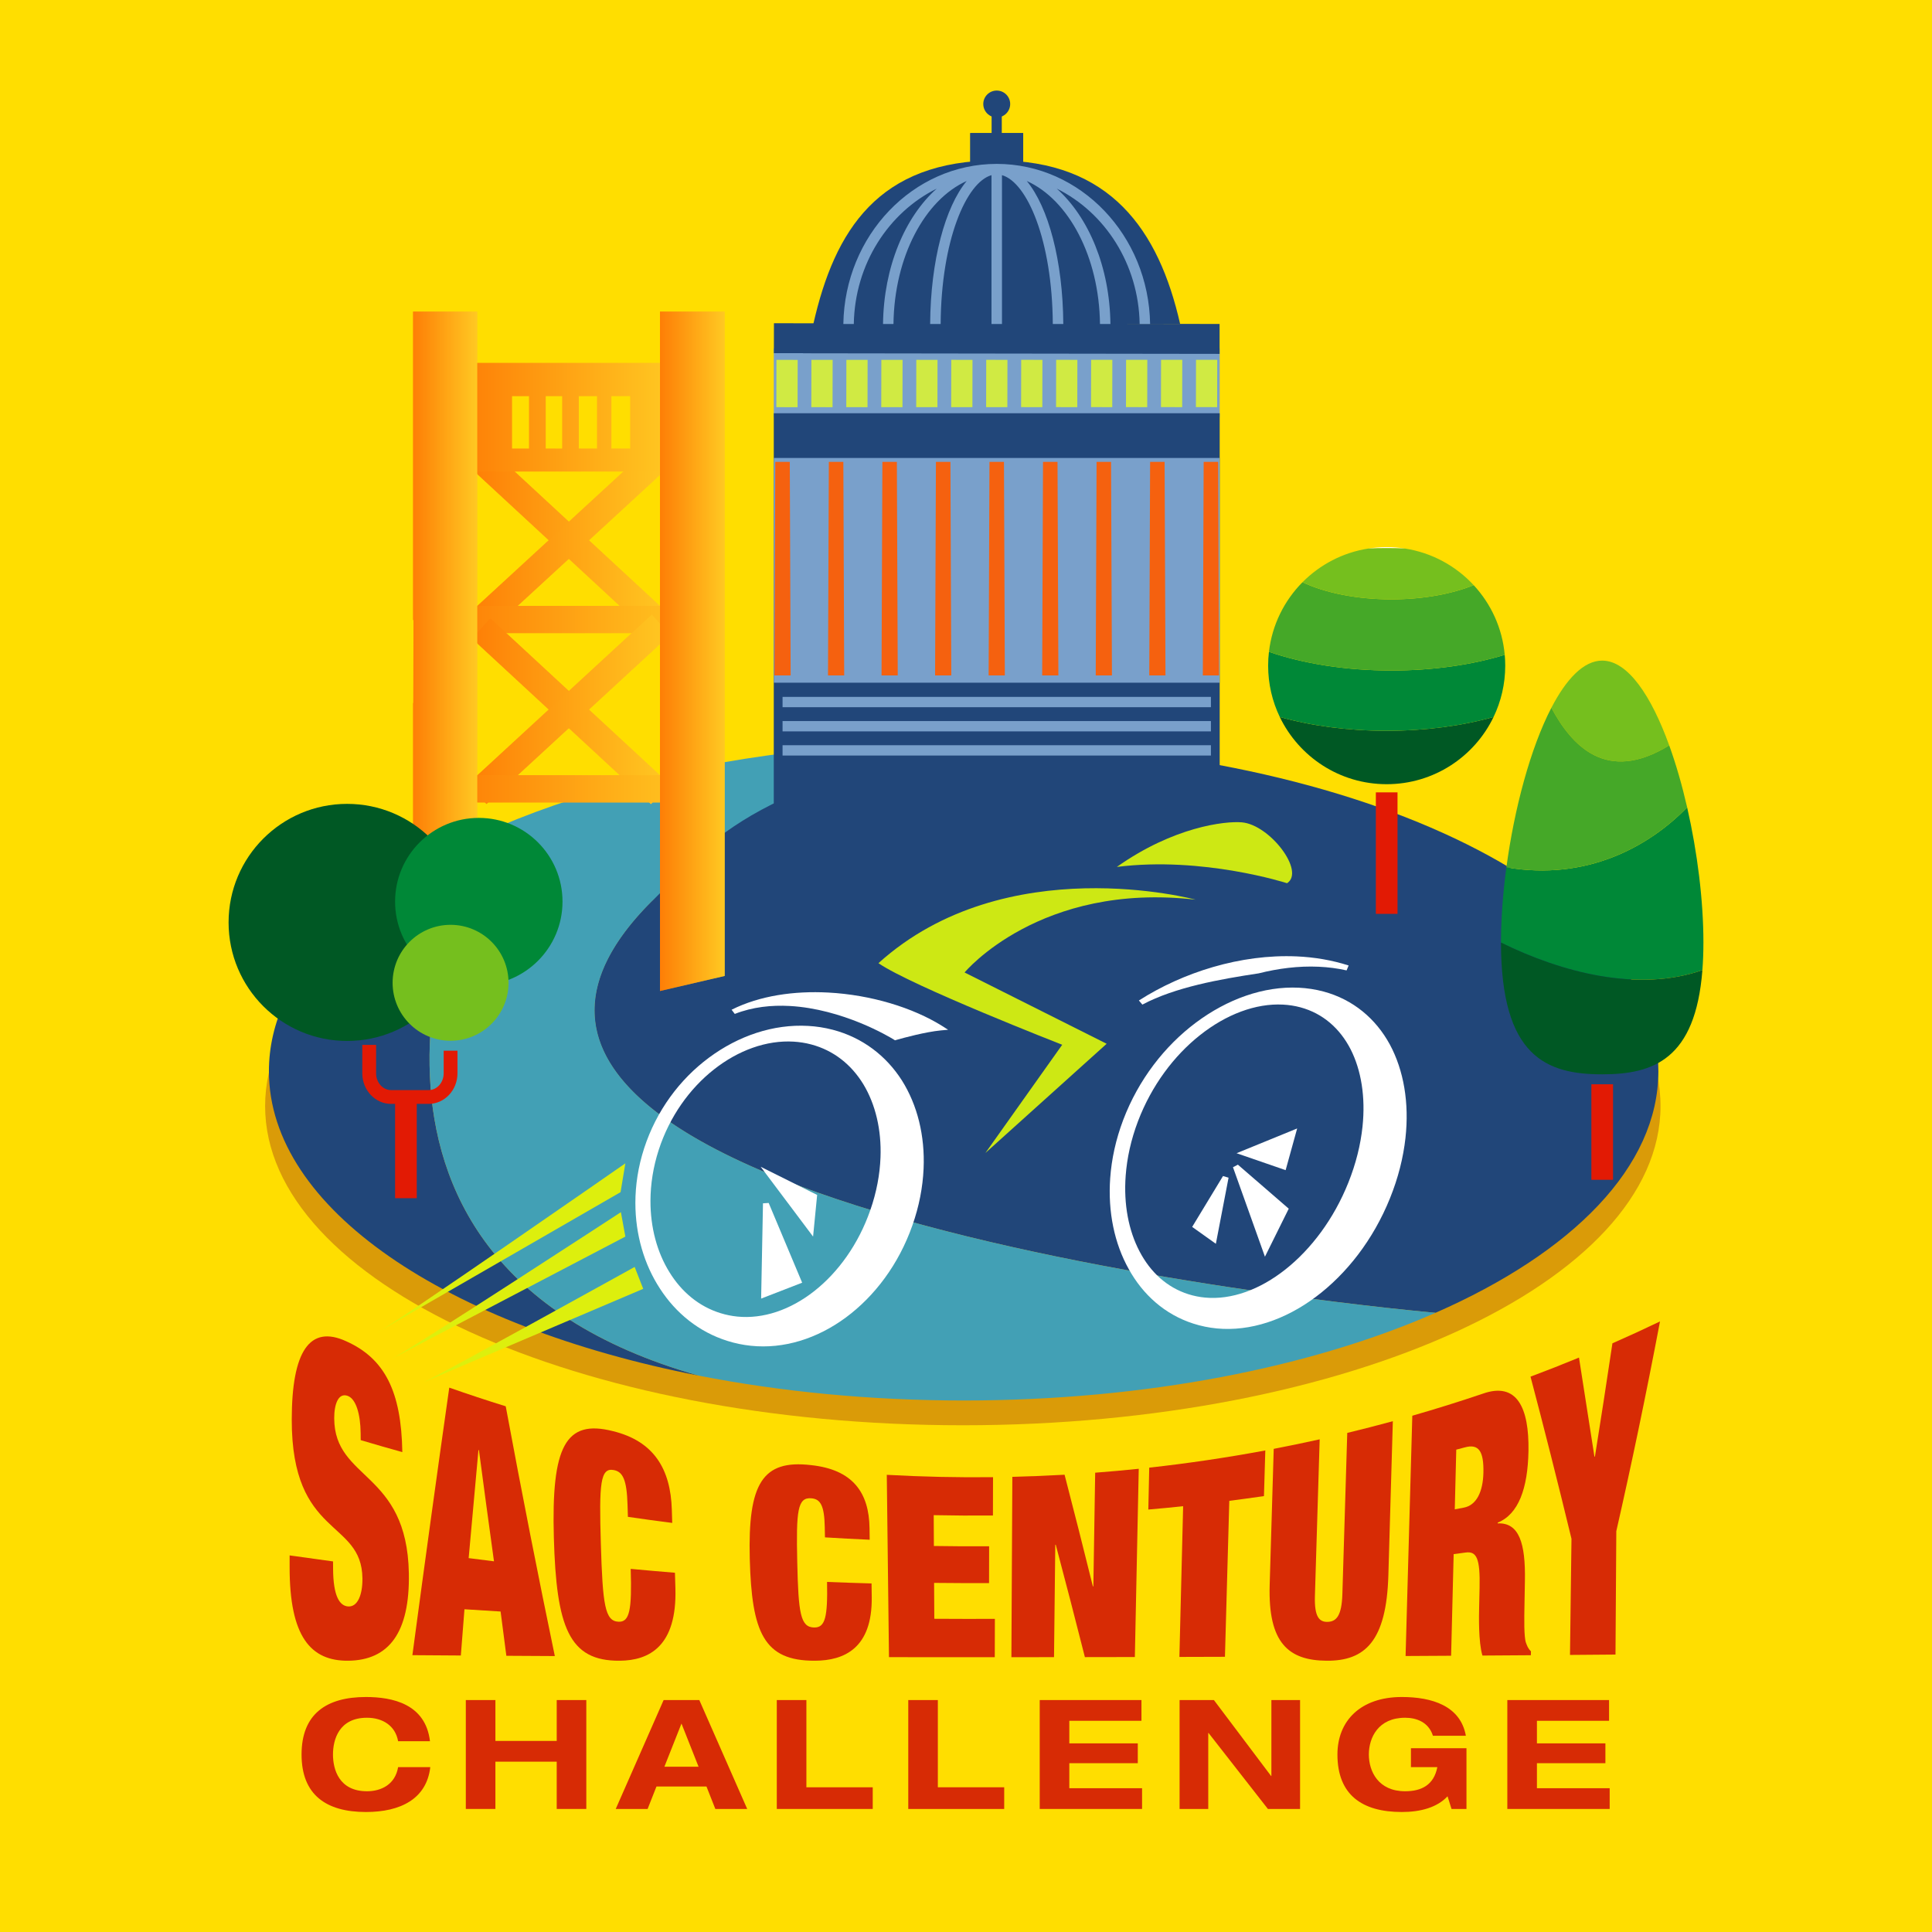
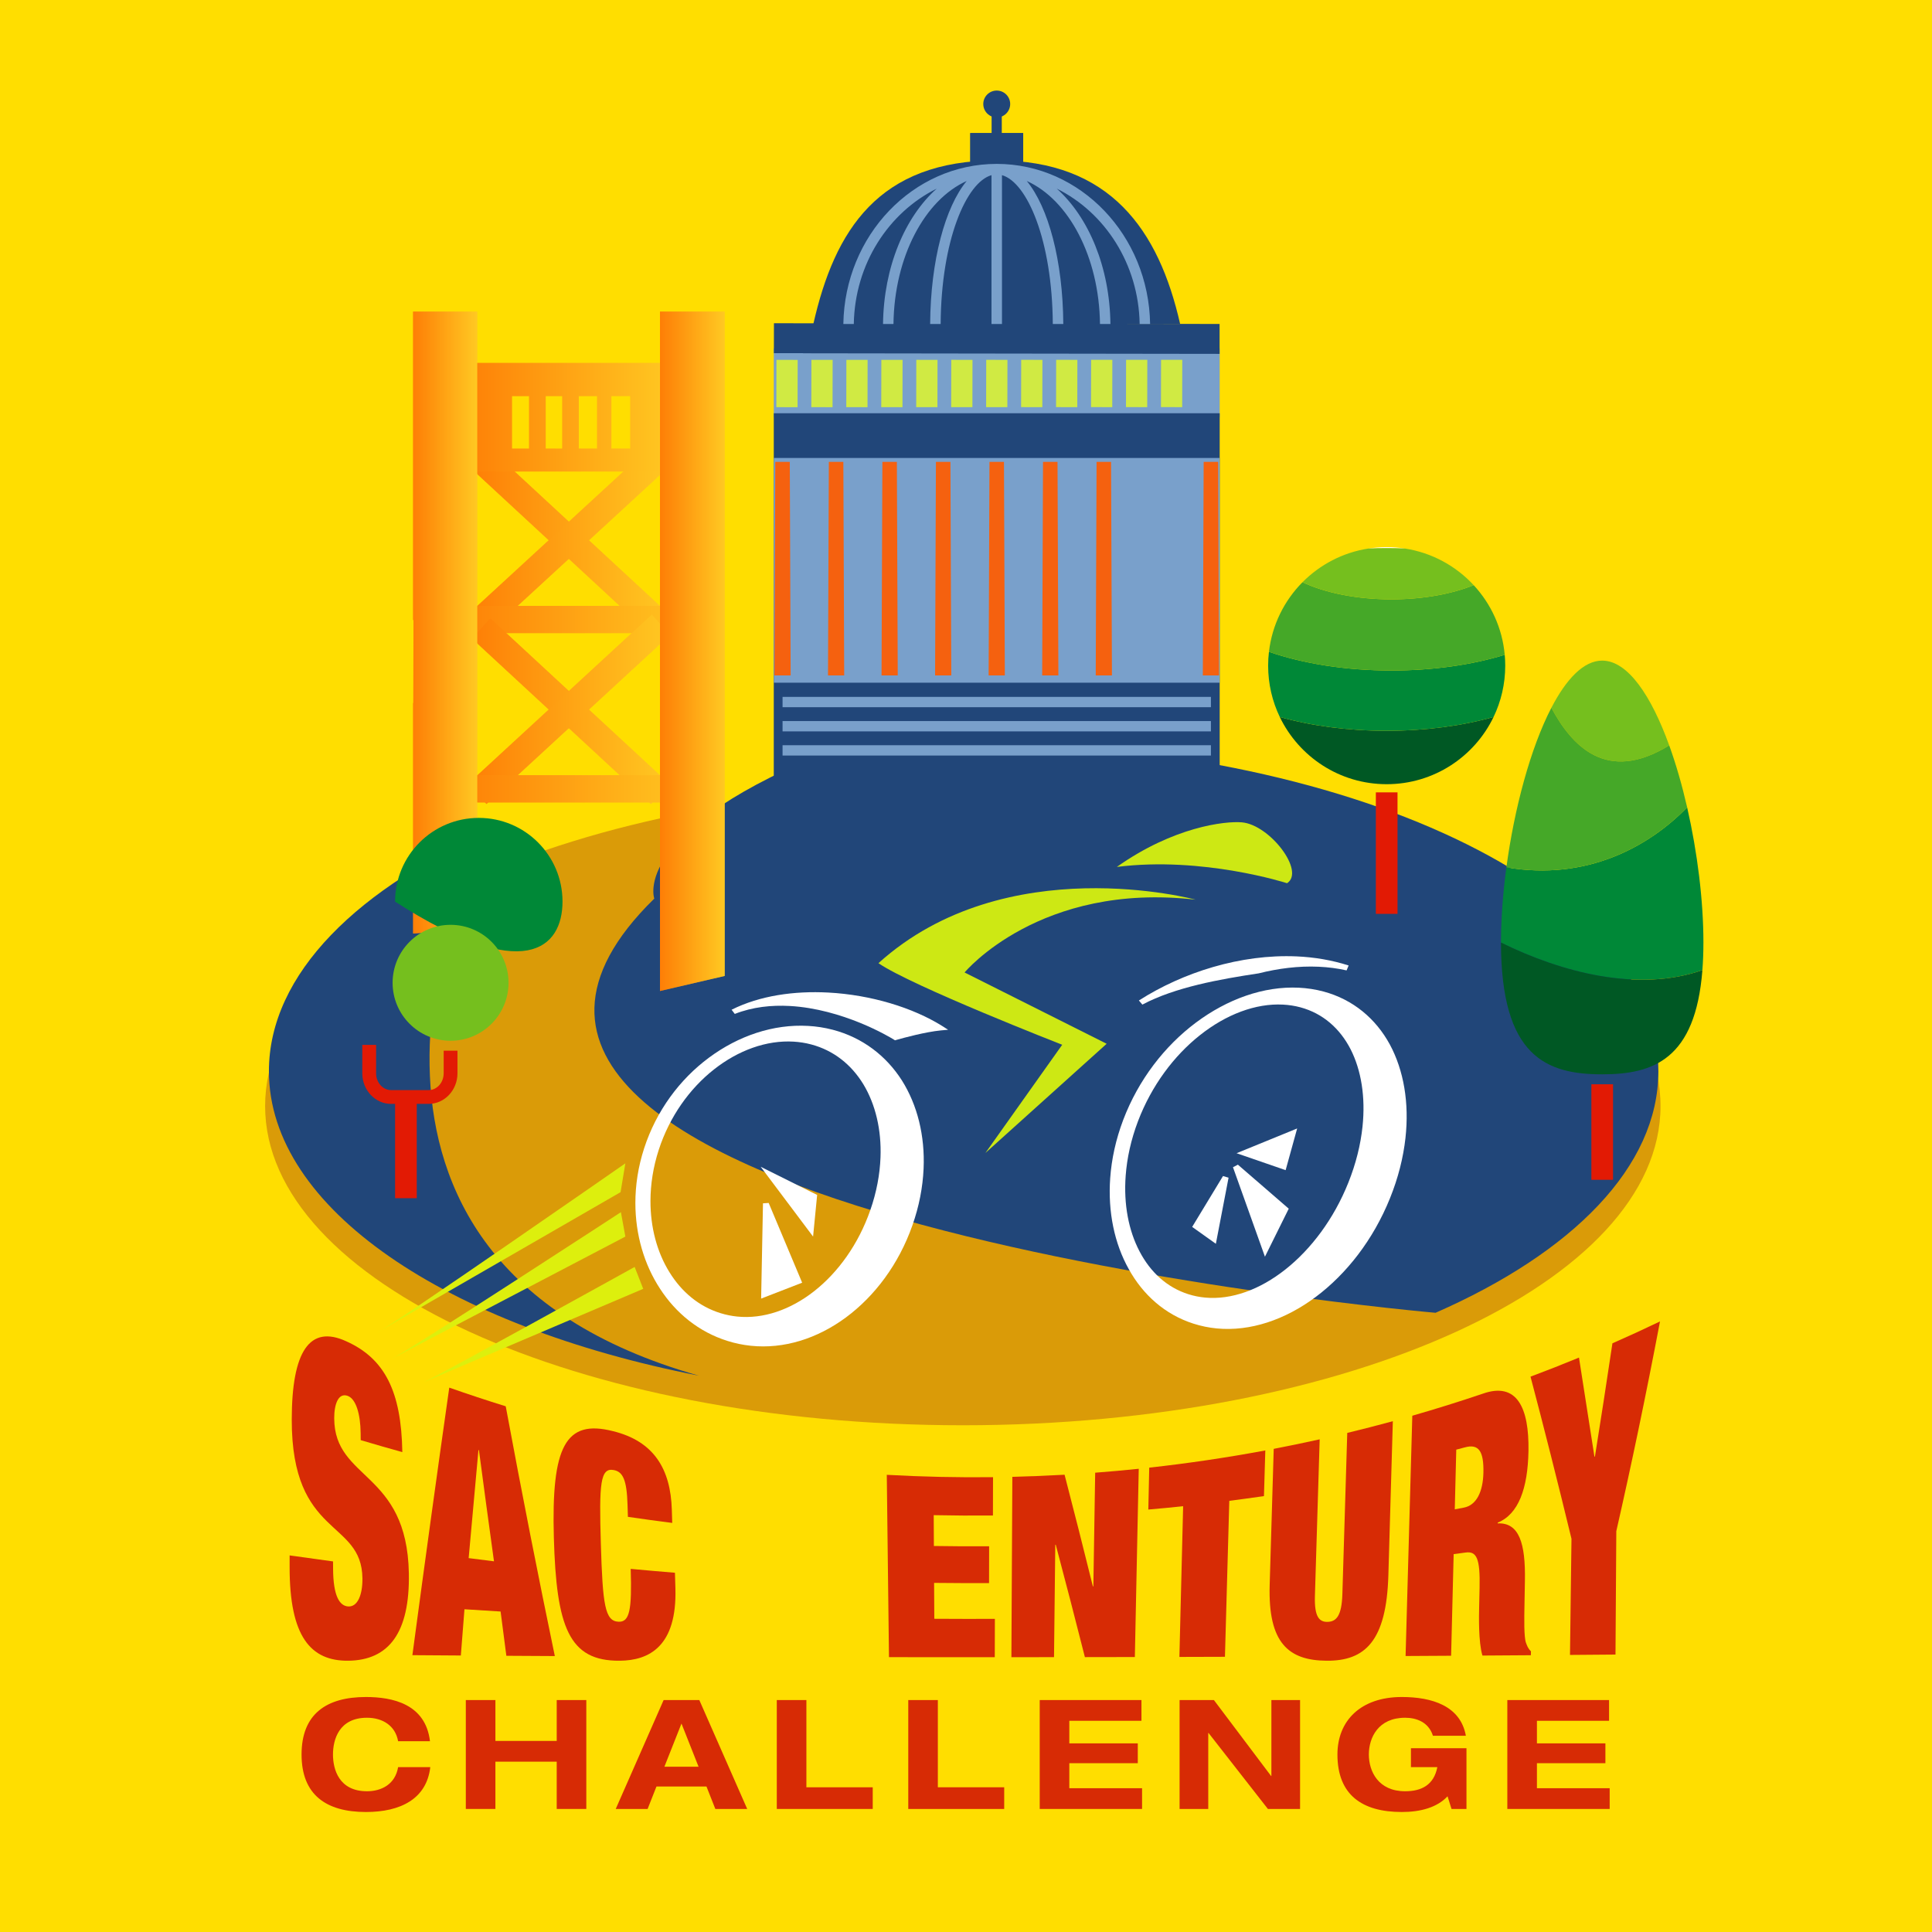
<svg xmlns="http://www.w3.org/2000/svg" xmlns:xlink="http://www.w3.org/1999/xlink" version="1.0" id="Layer_1" x="0px" y="0px" width="288px" height="288px" viewBox="0 0 288 288" enable-background="new 0 0 288 288" xml:space="preserve">
  <rect fill="#FFDE00" width="288" height="288" />
  <g>
    <defs>
      <rect id="SVGID_1_" width="288" height="288" />
    </defs>
    <clipPath id="SVGID_2_">
      <use xlink:href="#SVGID_1_" overflow="visible" />
    </clipPath>
    <path clip-path="url(#SVGID_2_)" fill="#DA9B08" d="M247.53,164.877c0,26.28-46.564,47.585-104.005,47.585   c-57.44,0-104.005-21.305-104.005-47.585c0-26.28,46.565-47.584,104.005-47.584C200.966,117.293,247.53,138.597,247.53,164.877" />
    <rect x="115.345" y="51.932" clip-path="url(#SVGID_2_)" fill="#79A0CB" width="66.472" height="10.263" />
    <path clip-path="url(#SVGID_2_)" fill="#214679" d="M247.211,159.691c0-27.104-46.366-49.075-103.563-49.075   c-6.378,0-12.612,0.287-18.672,0.81c-31.195,12.15-27.445,22.53-27.445,22.53c-48.411,47.348,115.845,61.685,116.465,61.739   C234.416,186.732,247.211,173.923,247.211,159.691" />
    <path clip-path="url(#SVGID_2_)" fill="#214679" d="M70.316,128.803c1.188-1.953,2.579-3.82,4.11-5.606   c-21.078,8.983-34.34,22.003-34.34,36.494c0,20.48,26.48,38.022,64.094,45.377C42.414,187.6,70.316,128.803,70.316,128.803" />
    <rect x="237.223" y="161.63" clip-path="url(#SVGID_2_)" fill="#E21A04" width="3.23" height="14.241" />
    <path clip-path="url(#SVGID_2_)" fill="#75BF1E" d="M248.827,111.112c-2.661-7.358-6.158-12.637-9.99-12.637   c-2.763,0-5.352,2.746-7.579,7.036C234.239,111.045,239.415,116.92,248.827,111.112" />
    <path clip-path="url(#SVGID_2_)" fill="#008837" d="M253.772,144.614c0.1-1.277,0.153-2.653,0.153-4.143   c0-6.185-0.892-13.417-2.425-20.12c-5.664,5.846-14.993,11.008-26.946,8.947c-0.521,3.869-0.804,7.688-0.804,11.173v0.037   C232.882,145.011,244.252,147.941,253.772,144.614" />
    <path clip-path="url(#SVGID_2_)" fill="#005824" d="M223.75,140.508c0.01,16.997,6.761,19.64,15.087,19.64   c7.604,0,13.894-2.206,14.936-15.533C244.251,147.941,232.882,145.01,223.75,140.508" />
    <path clip-path="url(#SVGID_2_)" fill="#45A828" d="M251.5,120.352c-0.748-3.266-1.648-6.407-2.673-9.239   c-9.412,5.808-14.588-0.068-17.569-5.601c-3.115,6-5.521,15.023-6.703,23.787C236.508,131.359,245.837,126.197,251.5,120.352" />
-     <path clip-path="url(#SVGID_2_)" fill="#42A0B5" d="M97.024,134.483c7.078-6.589,12.446-17.774,50.604-23.867   c30.843-4.925-7.641-0.465-24.467,1.54c0.599-0.243,1.188-0.485,1.815-0.729c-19.225,1.66-36.602,5.825-50.55,11.77   c-1.53,1.786-2.922,3.653-4.11,5.606c0,0-27.903,58.797,33.865,76.266c12.166,2.379,25.489,3.699,39.468,3.699   c27.166,0,51.875-4.963,70.347-13.072C213.379,195.642,50.377,181.407,97.024,134.483" />
  </g>
  <g>
    <defs>
      <rect id="SVGID_3_" x="66.832" y="78.73" transform="matrix(-0.734 -0.679 0.679 -0.734 92.626 197.787)" width="36.383" height="4.069" />
    </defs>
    <clipPath id="SVGID_4_">
      <use xlink:href="#SVGID_3_" overflow="visible" />
    </clipPath>
    <linearGradient id="SVGID_5_" gradientUnits="userSpaceOnUse" x1="0" y1="288" x2="1" y2="288" gradientTransform="matrix(29.479 0 0 29.479 70.281 -8409.307)">
      <stop offset="0" style="stop-color:#FE7E06" />
      <stop offset="1" style="stop-color:#FFC922" />
    </linearGradient>
    <rect x="70.284" y="66.92" clip-path="url(#SVGID_4_)" fill="url(#SVGID_5_)" width="29.479" height="27.687" />
  </g>
  <g>
    <defs>
      <rect id="SVGID_6_" x="82.805" y="61.867" transform="matrix(-0.677 -0.736 0.736 -0.677 83.039 197.427)" width="4.069" height="37.252" />
    </defs>
    <clipPath id="SVGID_7_">
      <use xlink:href="#SVGID_6_" overflow="visible" />
    </clipPath>
    <linearGradient id="SVGID_8_" gradientUnits="userSpaceOnUse" x1="0" y1="288" x2="1" y2="288" gradientTransform="matrix(30.149 0 0 30.149 69.766 -8602.528)">
      <stop offset="0" style="stop-color:#FE7E06" />
      <stop offset="1" style="stop-color:#FFC922" />
    </linearGradient>
    <rect x="69.764" y="66.377" clip-path="url(#SVGID_7_)" fill="url(#SVGID_8_)" width="30.15" height="28.235" />
  </g>
  <g>
    <defs>
      <rect id="SVGID_9_" x="67.204" y="90.314" width="37.051" height="4.069" />
    </defs>
    <clipPath id="SVGID_10_">
      <use xlink:href="#SVGID_9_" overflow="visible" />
    </clipPath>
    <linearGradient id="SVGID_11_" gradientUnits="userSpaceOnUse" x1="-9.765625e-04" y1="288" x2="0.999" y2="288" gradientTransform="matrix(37.051 0 0 37.051 67.219 -10578.459)">
      <stop offset="0" style="stop-color:#FE7E06" />
      <stop offset="1" style="stop-color:#FFC922" />
    </linearGradient>
    <rect x="67.204" y="90.314" clip-path="url(#SVGID_10_)" fill="url(#SVGID_11_)" width="37.051" height="4.069" />
  </g>
  <g>
    <defs>
      <rect id="SVGID_12_" x="66.833" y="103.971" transform="matrix(-0.734 -0.679 0.679 -0.734 75.498 241.563)" width="36.381" height="4.07" />
    </defs>
    <clipPath id="SVGID_13_">
      <use xlink:href="#SVGID_12_" overflow="visible" />
    </clipPath>
    <linearGradient id="SVGID_14_" gradientUnits="userSpaceOnUse" x1="0" y1="288" x2="1" y2="288" gradientTransform="matrix(29.479 0 0 29.479 70.281 -8384.072)">
      <stop offset="0" style="stop-color:#FE7E06" />
      <stop offset="1" style="stop-color:#FFC922" />
    </linearGradient>
    <rect x="70.284" y="92.165" clip-path="url(#SVGID_13_)" fill="url(#SVGID_14_)" width="29.479" height="27.683" />
  </g>
  <g>
    <defs>
      <polygon id="SVGID_15_" points="69.764,116.858 72.519,119.852 99.914,94.612 97.159,91.617   " />
    </defs>
    <clipPath id="SVGID_16_">
      <use xlink:href="#SVGID_15_" overflow="visible" />
    </clipPath>
    <linearGradient id="SVGID_17_" gradientUnits="userSpaceOnUse" x1="0" y1="288" x2="1" y2="288" gradientTransform="matrix(30.149 0 0 30.149 69.766 -8577.294)">
      <stop offset="0" style="stop-color:#FE7E06" />
      <stop offset="1" style="stop-color:#FFC922" />
    </linearGradient>
    <rect x="69.764" y="91.617" clip-path="url(#SVGID_16_)" fill="url(#SVGID_17_)" width="30.15" height="28.235" />
  </g>
  <g>
    <defs>
      <rect id="SVGID_18_" x="67.204" y="115.555" width="37.051" height="4.069" />
    </defs>
    <clipPath id="SVGID_19_">
      <use xlink:href="#SVGID_18_" overflow="visible" />
    </clipPath>
    <linearGradient id="SVGID_20_" gradientUnits="userSpaceOnUse" x1="-9.765625e-04" y1="288" x2="0.999" y2="288" gradientTransform="matrix(37.051 0 0 37.051 67.219 -10553.209)">
      <stop offset="0" style="stop-color:#FE7E06" />
      <stop offset="1" style="stop-color:#FFC922" />
    </linearGradient>
    <rect x="67.204" y="115.555" clip-path="url(#SVGID_19_)" fill="url(#SVGID_20_)" width="37.051" height="4.069" />
  </g>
  <g>
    <defs>
      <path id="SVGID_21_" d="M76.317,59.041h2.555v7.838h-2.555V59.041z M81.345,59.041h2.47v7.838h-2.47V59.041z M86.284,59.041h2.725    v7.838h-2.725V59.041z M91.139,59.041h2.811v7.838h-2.811V59.041z M68.736,70.286h31.604V54.103H68.736V70.286z" />
    </defs>
    <clipPath id="SVGID_22_">
      <use xlink:href="#SVGID_21_" overflow="visible" />
    </clipPath>
    <linearGradient id="SVGID_23_" gradientUnits="userSpaceOnUse" x1="0" y1="288.001" x2="1" y2="288.001" gradientTransform="matrix(31.603 0 0 31.603 68.734 -9039.518)">
      <stop offset="0" style="stop-color:#FE7E06" />
      <stop offset="1" style="stop-color:#FFC922" />
    </linearGradient>
    <rect x="68.736" y="54.103" clip-path="url(#SVGID_22_)" fill="url(#SVGID_23_)" width="31.604" height="16.183" />
  </g>
  <g>
    <defs>
      <polygon id="SVGID_24_" points="61.578,46.445 61.578,92.431 61.639,92.431 61.612,104.786 61.578,104.786 61.578,139.163     71.144,138.447 71.144,90.075 71.144,82.957 71.144,82.672 71.144,70.179 71.144,67.339 71.144,65.057 71.144,63.013     71.144,56.937 71.144,46.445   " />
    </defs>
    <clipPath id="SVGID_25_">
      <use xlink:href="#SVGID_24_" overflow="visible" />
    </clipPath>
    <linearGradient id="SVGID_26_" gradientUnits="userSpaceOnUse" x1="-4.882812e-04" y1="288" x2="1" y2="288" gradientTransform="matrix(9.566 0 0 9.566 61.578 -2662.213)">
      <stop offset="0" style="stop-color:#FE7E06" />
      <stop offset="1" style="stop-color:#FFC922" />
    </linearGradient>
    <rect x="61.578" y="46.445" clip-path="url(#SVGID_25_)" fill="url(#SVGID_26_)" width="9.566" height="92.718" />
  </g>
  <g>
    <defs>
      <polygon id="SVGID_27_" points="98.383,46.445 98.383,147.726 108.031,145.482 108.031,46.445   " />
    </defs>
    <clipPath id="SVGID_28_">
      <use xlink:href="#SVGID_27_" overflow="visible" />
    </clipPath>
    <linearGradient id="SVGID_29_" gradientUnits="userSpaceOnUse" x1="-9.765625e-04" y1="288" x2="0.999" y2="288" gradientTransform="matrix(9.648 0 0 9.648 98.383 -2681.598)">
      <stop offset="0" style="stop-color:#FE7E06" />
      <stop offset="1" style="stop-color:#FFC922" />
    </linearGradient>
    <rect x="98.383" y="46.445" clip-path="url(#SVGID_28_)" fill="url(#SVGID_29_)" width="9.648" height="101.281" />
  </g>
  <g>
    <defs>
      <rect id="SVGID_30_" width="288" height="288" />
    </defs>
    <clipPath id="SVGID_31_">
      <use xlink:href="#SVGID_30_" overflow="visible" />
    </clipPath>
    <g opacity="0.5" clip-path="url(#SVGID_31_)">
      <g>
        <defs>
          <rect id="SVGID_32_" x="61.578" y="46.445" width="46.453" height="101.281" />
        </defs>
        <clipPath id="SVGID_33_">
          <use xlink:href="#SVGID_32_" overflow="visible" />
        </clipPath>
        <g clip-path="url(#SVGID_33_)">
          <defs>
            <rect id="SVGID_34_" x="66.832" y="78.73" transform="matrix(-0.734 -0.679 0.679 -0.734 92.626 197.787)" width="36.383" height="4.069" />
          </defs>
          <clipPath id="SVGID_35_">
            <use xlink:href="#SVGID_34_" overflow="visible" />
          </clipPath>
          <linearGradient id="SVGID_36_" gradientUnits="userSpaceOnUse" x1="0" y1="288" x2="1" y2="288" gradientTransform="matrix(29.479 0 0 29.479 70.281 -8409.307)">
            <stop offset="0" style="stop-color:#FE7E06" />
            <stop offset="1" style="stop-color:#FFC922" />
          </linearGradient>
          <rect x="70.284" y="66.92" clip-path="url(#SVGID_35_)" fill="url(#SVGID_36_)" width="29.479" height="27.687" />
        </g>
        <g clip-path="url(#SVGID_33_)">
          <defs>
            <rect id="SVGID_37_" x="82.805" y="61.867" transform="matrix(-0.677 -0.736 0.736 -0.677 83.039 197.427)" width="4.069" height="37.252" />
          </defs>
          <clipPath id="SVGID_38_">
            <use xlink:href="#SVGID_37_" overflow="visible" />
          </clipPath>
          <linearGradient id="SVGID_39_" gradientUnits="userSpaceOnUse" x1="0" y1="288" x2="1" y2="288" gradientTransform="matrix(30.149 0 0 30.149 69.766 -8602.528)">
            <stop offset="0" style="stop-color:#FE7E06" />
            <stop offset="1" style="stop-color:#FFC922" />
          </linearGradient>
          <rect x="69.764" y="66.377" clip-path="url(#SVGID_38_)" fill="url(#SVGID_39_)" width="30.15" height="28.235" />
        </g>
        <g clip-path="url(#SVGID_33_)">
          <defs>
            <rect id="SVGID_40_" x="67.204" y="90.314" width="37.051" height="4.069" />
          </defs>
          <clipPath id="SVGID_41_">
            <use xlink:href="#SVGID_40_" overflow="visible" />
          </clipPath>
          <linearGradient id="SVGID_42_" gradientUnits="userSpaceOnUse" x1="-9.765625e-04" y1="288" x2="0.999" y2="288" gradientTransform="matrix(37.051 0 0 37.051 67.219 -10578.459)">
            <stop offset="0" style="stop-color:#FE7E06" />
            <stop offset="1" style="stop-color:#FFC922" />
          </linearGradient>
          <rect x="67.204" y="90.314" clip-path="url(#SVGID_41_)" fill="url(#SVGID_42_)" width="37.051" height="4.069" />
        </g>
        <g clip-path="url(#SVGID_33_)">
          <defs>
            <rect id="SVGID_43_" x="66.833" y="103.971" transform="matrix(-0.734 -0.679 0.679 -0.734 75.498 241.563)" width="36.381" height="4.07" />
          </defs>
          <clipPath id="SVGID_44_">
            <use xlink:href="#SVGID_43_" overflow="visible" />
          </clipPath>
          <linearGradient id="SVGID_45_" gradientUnits="userSpaceOnUse" x1="0" y1="288" x2="1" y2="288" gradientTransform="matrix(29.479 0 0 29.479 70.281 -8384.072)">
            <stop offset="0" style="stop-color:#FE7E06" />
            <stop offset="1" style="stop-color:#FFC922" />
          </linearGradient>
          <rect x="70.284" y="92.165" clip-path="url(#SVGID_44_)" fill="url(#SVGID_45_)" width="29.479" height="27.683" />
        </g>
        <g clip-path="url(#SVGID_33_)">
          <defs>
            <polygon id="SVGID_46_" points="69.764,116.858 72.519,119.852 99.914,94.612 97.159,91.617      " />
          </defs>
          <clipPath id="SVGID_47_">
            <use xlink:href="#SVGID_46_" overflow="visible" />
          </clipPath>
          <linearGradient id="SVGID_48_" gradientUnits="userSpaceOnUse" x1="0" y1="288" x2="1" y2="288" gradientTransform="matrix(30.149 0 0 30.149 69.766 -8577.294)">
            <stop offset="0" style="stop-color:#FE7E06" />
            <stop offset="1" style="stop-color:#FFC922" />
          </linearGradient>
          <rect x="69.764" y="91.617" clip-path="url(#SVGID_47_)" fill="url(#SVGID_48_)" width="30.15" height="28.235" />
        </g>
        <g clip-path="url(#SVGID_33_)">
          <defs>
            <rect id="SVGID_49_" x="67.204" y="115.555" width="37.051" height="4.069" />
          </defs>
          <clipPath id="SVGID_50_">
            <use xlink:href="#SVGID_49_" overflow="visible" />
          </clipPath>
          <linearGradient id="SVGID_51_" gradientUnits="userSpaceOnUse" x1="-9.765625e-04" y1="288" x2="0.999" y2="288" gradientTransform="matrix(37.051 0 0 37.051 67.219 -10553.209)">
            <stop offset="0" style="stop-color:#FE7E06" />
            <stop offset="1" style="stop-color:#FFC922" />
          </linearGradient>
          <rect x="67.204" y="115.555" clip-path="url(#SVGID_50_)" fill="url(#SVGID_51_)" width="37.051" height="4.069" />
        </g>
        <g clip-path="url(#SVGID_33_)">
          <defs>
            <path id="SVGID_52_" d="M76.317,59.041h2.555v7.838h-2.555V59.041z M81.345,59.041h2.47v7.838h-2.47V59.041z M86.284,59.041       h2.725v7.838h-2.725V59.041z M91.139,59.041h2.811v7.838h-2.811V59.041z M68.736,70.286h31.604V54.103H68.736V70.286z" />
          </defs>
          <clipPath id="SVGID_53_">
            <use xlink:href="#SVGID_52_" overflow="visible" />
          </clipPath>
          <linearGradient id="SVGID_54_" gradientUnits="userSpaceOnUse" x1="0" y1="288.001" x2="1" y2="288.001" gradientTransform="matrix(31.603 0 0 31.603 68.734 -9039.518)">
            <stop offset="0" style="stop-color:#FE7E06" />
            <stop offset="1" style="stop-color:#FFC922" />
          </linearGradient>
          <rect x="68.736" y="54.103" clip-path="url(#SVGID_53_)" fill="url(#SVGID_54_)" width="31.604" height="16.183" />
        </g>
        <g clip-path="url(#SVGID_33_)">
          <defs>
            <polygon id="SVGID_55_" points="61.578,46.445 61.578,92.431 61.639,92.431 61.612,104.786 61.578,104.786 61.578,139.163        71.144,138.447 71.144,90.075 71.144,82.957 71.144,82.672 71.144,70.179 71.144,67.339 71.144,65.057 71.144,63.013        71.144,56.937 71.144,46.445      " />
          </defs>
          <clipPath id="SVGID_56_">
            <use xlink:href="#SVGID_55_" overflow="visible" />
          </clipPath>
          <linearGradient id="SVGID_57_" gradientUnits="userSpaceOnUse" x1="-4.882812e-04" y1="288" x2="1" y2="288" gradientTransform="matrix(9.566 0 0 9.566 61.578 -2662.213)">
            <stop offset="0" style="stop-color:#FE7E06" />
            <stop offset="1" style="stop-color:#FFC922" />
          </linearGradient>
          <rect x="61.578" y="46.445" clip-path="url(#SVGID_56_)" fill="url(#SVGID_57_)" width="9.566" height="92.718" />
        </g>
        <g clip-path="url(#SVGID_33_)">
          <defs>
            <polygon id="SVGID_58_" points="98.382,46.445 108.031,46.445 108.031,145.482 98.382,147.726      " />
          </defs>
          <clipPath id="SVGID_59_">
            <use xlink:href="#SVGID_58_" overflow="visible" />
          </clipPath>
          <linearGradient id="SVGID_60_" gradientUnits="userSpaceOnUse" x1="-9.765625e-04" y1="288" x2="0.999" y2="288" gradientTransform="matrix(9.648 0 0 9.648 98.383 -2681.598)">
            <stop offset="0" style="stop-color:#FE7E06" />
            <stop offset="1" style="stop-color:#FFC922" />
          </linearGradient>
          <rect x="98.382" y="46.445" clip-path="url(#SVGID_59_)" fill="url(#SVGID_60_)" width="9.649" height="101.281" />
        </g>
      </g>
    </g>
    <rect x="205.096" y="118.116" clip-path="url(#SVGID_31_)" fill="#E21A04" width="3.23" height="18.113" />
    <path clip-path="url(#SVGID_31_)" fill="#005824" d="M190.776,106.877c2.852,5.929,8.915,10.022,15.935,10.022   s13.082-4.093,15.934-10.022c-4.622,1.305-10.083,2.061-15.934,2.061C200.859,108.938,195.398,108.182,190.776,106.877" />
    <path clip-path="url(#SVGID_31_)" fill="#FFFFFF" d="M209.442,81.768c-0.891-0.139-1.803-0.211-2.731-0.211   c-0.93,0-1.842,0.072-2.732,0.211c0.9-0.037,1.811-0.057,2.732-0.057C207.632,81.711,208.542,81.731,209.442,81.768" />
    <path clip-path="url(#SVGID_31_)" fill="#008837" d="M224.308,97.614c-4.816,1.477-10.629,2.34-16.888,2.34   c-6.865,0-13.193-1.039-18.26-2.788c-0.078,0.677-0.12,1.365-0.12,2.062c0,2.74,0.624,5.334,1.736,7.649   c4.622,1.305,10.083,2.061,15.935,2.061c5.851,0,11.312-0.756,15.934-2.061c1.113-2.315,1.737-4.909,1.737-7.649   C224.382,98.684,224.355,98.146,224.308,97.614" />
    <path clip-path="url(#SVGID_31_)" fill="#45A828" d="M207.42,89.345c-5.211,0-9.915-0.98-13.26-2.555   c-2.71,2.734-4.531,6.348-5,10.376c5.066,1.748,11.395,2.788,18.26,2.788c6.259,0,12.071-0.863,16.888-2.34   c-0.362-3.996-2.054-7.606-4.629-10.388C216.427,88.544,212.131,89.345,207.42,89.345" />
    <path clip-path="url(#SVGID_31_)" fill="#75BF1E" d="M219.679,87.227c-2.642-2.854-6.215-4.834-10.236-5.458   c-0.9-0.038-1.811-0.057-2.731-0.057c-0.922,0-1.832,0.019-2.732,0.057c-3.812,0.591-7.223,2.402-9.818,5.021   c3.345,1.575,8.049,2.556,13.26,2.556C212.131,89.346,216.427,88.543,219.679,87.227" />
    <rect x="115.345" y="61.602" clip-path="url(#SVGID_31_)" fill="#214679" width="66.472" height="63.838" />
    <path clip-path="url(#SVGID_31_)" fill="#214679" d="M175.92,48.296c-3.184-14.023-10.43-24.384-27.339-24.384   c-17.608,0-24.155,10.361-27.338,24.384H175.92z" />
    <rect x="147.846" y="16.644" clip-path="url(#SVGID_31_)" fill="#214679" width="1.473" height="7.159" />
  </g>
  <g>
    <defs>
      <rect id="SVGID_61_" x="147.846" y="16.643" width="1.472" height="7.16" />
    </defs>
    <clipPath id="SVGID_62_">
      <use xlink:href="#SVGID_61_" overflow="visible" />
    </clipPath>
    <rect x="147.845" y="16.644" clip-path="url(#SVGID_62_)" fill="#214679" width="1.473" height="7.159" />
  </g>
  <g>
    <defs>
      <rect id="SVGID_63_" width="288" height="288" />
    </defs>
    <clipPath id="SVGID_64_">
      <use xlink:href="#SVGID_63_" overflow="visible" />
    </clipPath>
    <path clip-path="url(#SVGID_64_)" fill="#214679" d="M146.576,15.502c0,1.11,0.898,2.007,2.005,2.007   c1.107,0,2.005-0.897,2.005-2.007c0-1.104-0.897-2.002-2.005-2.002C147.475,13.5,146.576,14.398,146.576,15.502" />
    <path clip-path="url(#SVGID_64_)" fill="#214679" d="M144.638,19.837v4.827l0.797-0.202l1.529-0.25l0.984-0.145l0.869,0.117   l1.417,0.215l1.205,0.244c0.368,0.035,0.729,0.072,1.086,0.116v-4.922H144.638z" />
  </g>
  <g>
    <defs>
      <path id="SVGID_65_" d="M144.638,19.837v4.827l0.797-0.202l1.529-0.25l0.984-0.145l0.87,0.117l1.416,0.215l1.205,0.244    c0.367,0.035,0.729,0.072,1.087,0.116v-4.922H144.638z" />
    </defs>
    <clipPath id="SVGID_66_">
      <use xlink:href="#SVGID_65_" overflow="visible" />
    </clipPath>
    <rect x="144.637" y="19.837" clip-path="url(#SVGID_66_)" fill="#214679" width="7.889" height="4.922" />
  </g>
  <g>
    <defs>
      <rect id="SVGID_67_" width="288" height="288" />
    </defs>
    <clipPath id="SVGID_68_">
      <use xlink:href="#SVGID_67_" overflow="visible" />
    </clipPath>
    <path clip-path="url(#SVGID_68_)" fill="#214679" d="M148.551,19.551l0.062-0.018v0.011   C148.592,19.547,148.572,19.549,148.551,19.551" />
    <polygon clip-path="url(#SVGID_68_)" fill="#214679" points="121.921,48.207 121.921,48.193 115.37,48.184 115.36,52.643    119.718,52.649 119.718,52.664 181.802,52.751 181.802,48.292  " />
-     <rect x="178.271" y="53.665" transform="matrix(1 0.002 -0.002 1 0.124 -0.388)" clip-path="url(#SVGID_68_)" fill="#D0EA43" width="3.164" height="7.053" />
    <rect x="173.06" y="53.665" transform="matrix(1 0.002 -0.002 1 0.124 -0.377)" clip-path="url(#SVGID_68_)" fill="#D0EA43" width="3.164" height="7.053" />
    <rect x="167.848" y="53.665" transform="matrix(1 0.002 -0.002 1 0.124 -0.366)" clip-path="url(#SVGID_68_)" fill="#D0EA43" width="3.164" height="7.053" />
    <rect x="162.635" y="53.665" transform="matrix(1 0.002 -0.002 1 0.124 -0.355)" clip-path="url(#SVGID_68_)" fill="#D0EA43" width="3.164" height="7.053" />
    <rect x="157.423" y="53.665" transform="matrix(1 0.002 -0.002 1 0.124 -0.343)" clip-path="url(#SVGID_68_)" fill="#D0EA43" width="3.164" height="7.053" />
    <rect x="152.211" y="53.665" transform="matrix(1 0.002 -0.002 1 0.124 -0.332)" clip-path="url(#SVGID_68_)" fill="#D0EA43" width="3.164" height="7.053" />
    <rect x="146.999" y="53.665" transform="matrix(1 0.002 -0.002 1 0.124 -0.321)" clip-path="url(#SVGID_68_)" fill="#D0EA43" width="3.164" height="7.053" />
    <rect x="141.787" y="53.665" transform="matrix(1 0.002 -0.002 1 0.124 -0.309)" clip-path="url(#SVGID_68_)" fill="#D0EA43" width="3.165" height="7.053" />
    <rect x="136.575" y="53.665" transform="matrix(1 0.002 -0.002 1 0.124 -0.298)" clip-path="url(#SVGID_68_)" fill="#D0EA43" width="3.164" height="7.053" />
    <rect x="131.364" y="53.665" transform="matrix(1 0.002 -0.002 1 0.124 -0.287)" clip-path="url(#SVGID_68_)" fill="#D0EA43" width="3.164" height="7.053" />
    <rect x="126.152" y="53.665" transform="matrix(1 0.002 -0.002 1 0.124 -0.276)" clip-path="url(#SVGID_68_)" fill="#D0EA43" width="3.164" height="7.053" />
    <rect x="120.939" y="53.665" transform="matrix(1 0.002 -0.002 1 0.124 -0.265)" clip-path="url(#SVGID_68_)" fill="#D0EA43" width="3.165" height="7.053" />
    <rect x="115.727" y="53.665" transform="matrix(1 0.002 -0.002 1 0.124 -0.253)" clip-path="url(#SVGID_68_)" fill="#D0EA43" width="3.165" height="7.053" />
    <rect x="115.353" y="68.269" clip-path="url(#SVGID_68_)" fill="#79A0CB" width="66.457" height="33.501" />
    <polygon clip-path="url(#SVGID_68_)" fill="#F5610F" points="141.679,68.851 139.517,68.851 139.393,100.682 140.601,100.682    141.807,100.682  " />
    <polygon clip-path="url(#SVGID_68_)" fill="#F5610F" points="149.66,68.851 147.498,68.851 147.374,100.682 148.582,100.682    149.789,100.682  " />
    <polygon clip-path="url(#SVGID_68_)" fill="#F5610F" points="157.643,68.851 155.481,68.851 155.356,100.682 156.563,100.682    157.771,100.682  " />
    <polygon clip-path="url(#SVGID_68_)" fill="#F5610F" points="117.732,68.851 115.57,68.851 115.445,100.682 116.652,100.682    117.86,100.682  " />
    <polygon clip-path="url(#SVGID_68_)" fill="#F5610F" points="125.715,68.851 123.553,68.851 123.429,100.682 124.636,100.682    125.843,100.682  " />
    <polygon clip-path="url(#SVGID_68_)" fill="#F5610F" points="133.696,68.851 131.536,68.851 131.41,100.682 132.617,100.682    133.825,100.682  " />
    <polygon clip-path="url(#SVGID_68_)" fill="#F5610F" points="165.624,68.851 163.464,68.851 163.339,100.682 164.546,100.682    165.754,100.682  " />
-     <polygon clip-path="url(#SVGID_68_)" fill="#F5610F" points="173.605,68.851 171.445,68.851 171.32,100.682 172.528,100.682    173.735,100.682  " />
    <polygon clip-path="url(#SVGID_68_)" fill="#F5610F" points="181.588,68.851 179.428,68.851 179.303,100.682 180.511,100.682    181.717,100.682  " />
    <path clip-path="url(#SVGID_68_)" fill="#79A0CB" d="M127.275,48.296c0.15-8.939,5.173-16.616,12.354-20.174   c-4.727,4.222-7.897,11.665-7.997,20.174h1.557c0.121-10.045,4.682-18.517,10.912-21.315c-3.21,3.884-5.384,11.853-5.445,21.315   h1.565c0.081-12.487,3.822-21.118,7.579-22.186v22.186h1.563V26.11c3.756,1.068,7.495,9.699,7.576,22.186h1.564   c-0.061-9.462-2.234-17.431-5.444-21.315c6.23,2.798,10.791,11.27,10.913,21.315h1.557c-0.101-8.51-3.271-15.953-7.999-20.176   c7.184,3.558,12.207,11.236,12.357,20.176h1.558c-0.207-13.195-10.375-23.865-22.864-23.865c-12.489,0-22.657,10.67-22.865,23.865   H127.275z" />
    <path clip-path="url(#SVGID_68_)" fill="#E21A04" d="M66.138,156.628v3.366c0,1.381-1.004,2.505-2.238,2.505h-5.599   c-1.234,0-2.238-1.124-2.238-2.505v-4.233h-2.056v4.233c0,2.515,1.926,4.561,4.294,4.561h0.595v14.055h3.23v-14.055H63.9   c2.367,0,4.294-2.046,4.294-4.561v-3.366H66.138z" />
-     <path clip-path="url(#SVGID_68_)" fill="#005824" d="M69.416,137.503c0-9.759-7.911-17.671-17.671-17.671   c-9.759,0-17.67,7.912-17.67,17.671s7.911,17.671,17.67,17.671C61.505,155.174,69.416,147.262,69.416,137.503" />
-     <path clip-path="url(#SVGID_68_)" fill="#008837" d="M83.852,134.4c0-6.892-5.587-12.478-12.479-12.478   c-6.891,0-12.478,5.586-12.478,12.478s5.587,12.478,12.478,12.478C78.265,146.878,83.852,141.292,83.852,134.4" />
+     <path clip-path="url(#SVGID_68_)" fill="#008837" d="M83.852,134.4c0-6.892-5.587-12.478-12.479-12.478   c-6.891,0-12.478,5.586-12.478,12.478C78.265,146.878,83.852,141.292,83.852,134.4" />
    <path clip-path="url(#SVGID_68_)" fill="#75BF1E" d="M75.807,146.503c0-4.772-3.869-8.642-8.641-8.642   c-4.773,0-8.641,3.87-8.641,8.642c0,4.771,3.868,8.641,8.641,8.641C71.938,155.144,75.807,151.273,75.807,146.503" />
    <path clip-path="url(#SVGID_68_)" fill="#79A0CB" d="M180.51,105.423h-63.856v-1.539h63.856V105.423z M180.51,107.487h-63.856   v1.539h63.856V107.487z M180.51,111.089h-63.856v1.538h63.856V111.089z" />
    <path clip-path="url(#SVGID_68_)" fill="#FFFFFF" d="M124.139,153.504c-1.205-0.315-2.43-0.504-3.661-0.573   c-5.199-0.3-10.423,1.487-14.797,4.735c-4.342,3.219-7.837,7.896-9.66,13.511c-0.891,2.738-1.306,5.487-1.306,8.139   c0,4.729,1.308,9.18,3.679,12.798c2.35,3.626,5.78,6.435,10.035,7.771c1.147,0.362,2.316,0.602,3.481,0.724   c4.943,0.52,9.937-1.074,14.194-4.223c4.286-3.172,7.866-7.922,9.902-13.711c1.006-2.846,1.55-5.699,1.672-8.456   c0.218-4.913-0.925-9.501-3.238-13.17C132.11,157.401,128.59,154.671,124.139,153.504 M131.255,172.536   c-0.096,2.537-0.59,5.196-1.52,7.856c-1.766,5.083-4.801,9.277-8.364,12.079c-3.543,2.786-7.601,4.177-11.467,3.787   c-0.841-0.085-1.675-0.253-2.5-0.509c-3.207-0.99-5.803-3.166-7.615-6.113c-1.827-2.938-2.837-6.642-2.825-10.636   c0.006-2.463,0.403-5.042,1.244-7.627c1.621-4.959,4.608-9.106,8.213-11.946c3.628-2.864,7.856-4.396,11.897-4.151   c0.874,0.053,1.748,0.188,2.6,0.415c3.342,0.884,6.001,3.005,7.797,5.965C130.501,164.621,131.412,168.414,131.255,172.536" />
    <path clip-path="url(#SVGID_68_)" fill="#FFFFFF" d="M207.178,155.694c-2.095-3.845-5.464-6.701-9.893-7.892   c-1.196-0.319-2.427-0.505-3.665-0.566c-5.253-0.255-10.681,1.708-15.36,5.211c-4.648,3.48-8.546,8.5-10.826,14.497   c-1.109,2.928-1.738,5.857-1.939,8.678c-0.359,5.034,0.632,9.753,2.77,13.568c2.117,3.827,5.395,6.765,9.628,8.12   c1.142,0.367,2.311,0.604,3.489,0.718c4.994,0.475,10.192-1.29,14.753-4.696c4.592-3.434,8.573-8.526,11.063-14.701   c1.228-3.032,1.988-6.067,2.312-8.995C210.088,164.416,209.259,159.561,207.178,155.694 M203.109,167.93   c-0.283,2.697-0.978,5.526-2.113,8.362c-2.166,5.423-5.561,9.921-9.389,12.947c-3.809,3.013-8.042,4.551-11.948,4.191   c-0.848-0.077-1.683-0.243-2.5-0.501c-3.189-1.007-5.67-3.281-7.291-6.393c-1.63-3.098-2.383-7.025-2.065-11.275   c0.193-2.622,0.791-5.373,1.84-8.134c2.02-5.3,5.359-9.751,9.234-12.816c3.893-3.09,8.296-4.768,12.373-4.555   c0.89,0.045,1.762,0.178,2.609,0.407c3.322,0.9,5.864,3.122,7.47,6.244C202.923,159.538,203.569,163.552,203.109,167.93" />
    <path clip-path="url(#SVGID_68_)" fill="#CDE814" d="M178.226,134.113c0,0-28.31-7.662-47.277,9.465   c4.899,3.389,27.392,12.163,27.392,12.163l-11.452,16.133l18.079-16.282l-21.18-10.627   C143.788,144.965,155.002,131.443,178.226,134.113" />
    <path clip-path="url(#SVGID_68_)" fill="#CDE814" d="M191.859,131.659c0,0-12.527-4.051-25.375-2.429   c8.435-5.964,16.107-6.863,18.641-6.645C189.281,122.943,194.604,129.891,191.859,131.659" />
    <polygon clip-path="url(#SVGID_68_)" fill="#FFFFFF" points="183.798,173.996 188.563,187.335 192.111,180.177 184.531,173.616     " />
    <polygon clip-path="url(#SVGID_68_)" fill="#FFFFFF" points="191.647,174.434 193.366,168.217 184.331,171.909 185.278,172.234     " />
    <polygon clip-path="url(#SVGID_68_)" fill="#FFFFFF" points="177.715,182.892 181.247,185.41 183.14,175.556 182.312,175.31  " />
    <polygon clip-path="url(#SVGID_68_)" fill="#FFFFFF" points="114.585,179.322 113.737,179.378 113.461,193.578 119.576,191.209     " />
    <polygon clip-path="url(#SVGID_68_)" fill="#FFFFFF" points="113.394,173.928 121.205,184.336 121.308,183.279 121.811,178.126     " />
    <path clip-path="url(#SVGID_68_)" fill="#FFFFFF" d="M140.466,152.952c-4.398-2.755-10.653-4.657-16.996-4.994   c-5.081-0.269-10.209,0.454-14.412,2.56l0.474,0.626c2.657-1.041,5.46-1.334,8.193-1.184c3.907,0.213,7.642,1.356,10.465,2.506   c2.82,1.15,4.736,2.304,5.024,2.486l0.202,0.126l0.231-0.066c0,0,0.062-0.02,0.174-0.05c0.399-0.111,1.431-0.4,2.66-0.685   c1.224-0.285,2.643-0.568,3.776-0.675l1.074-0.098L140.466,152.952z" />
    <path clip-path="url(#SVGID_68_)" fill="#FFFFFF" d="M193.306,142.568c-8.407-0.37-16.991,2.403-23.475,6.536   c-0.01,0.006-0.021,0.01-0.03,0.015l0.002,0.002c-0.01,0.008-0.021,0.013-0.031,0.02l0.519,0.614   c4.908-2.607,11.591-3.79,17.304-4.652l0.027-0.005l0.027-0.006c2.861-0.717,5.888-1.122,8.949-0.981   c1.379,0.063,2.763,0.235,4.136,0.545l0.306-0.733C198.54,143.122,195.934,142.686,193.306,142.568" />
    <path clip-path="url(#SVGID_68_)" fill="#D72B05" d="M53.771,214.677c-0.004-0.357-0.008-0.715-0.011-1.071   c-0.03-2.704-0.655-5.054-1.923-5.522c-1.411-0.521-2.029,1.267-2.016,3.363c0.046,9.269,10.849,7.802,11.127,23.086   c0.155,8.92-3.026,12.951-9.016,13.028c-5.627,0.065-8.769-3.595-8.759-13.963v-1.736c2.154,0.309,4.311,0.608,6.472,0.897   c0.002,0.371,0.005,0.741,0.007,1.112c0.026,4.006,0.94,5.512,2.246,5.6c1.414,0.094,2.155-1.741,2.128-4.189   c-0.102-8.854-10.558-5.975-10.536-23.67c0.01-10.146,2.651-14.194,8.135-11.664c5.708,2.567,8.202,7.445,8.348,16.514   C57.899,215.888,55.832,215.293,53.771,214.677" />
    <path clip-path="url(#SVGID_68_)" fill="#D72B05" d="M66.972,206.85c2.792,0.981,5.597,1.91,8.416,2.783   c2.42,13.05,4.865,25.432,7.319,37.234c-2.409-0.013-4.816-0.026-7.225-0.041c-0.287-2.188-0.573-4.388-0.859-6.6   c-1.797-0.107-3.592-0.22-5.386-0.336c-0.179,2.284-0.359,4.582-0.54,6.893c-2.407-0.016-4.815-0.032-7.222-0.049   C63.354,232.694,65.179,219.429,66.972,206.85 M71.394,216.169c-0.024-0.007-0.048-0.013-0.072-0.021   c-0.483,5.29-0.97,10.662-1.46,16.118c1.257,0.162,2.515,0.32,3.775,0.475C72.885,227.301,72.138,221.778,71.394,216.169" />
    <path clip-path="url(#SVGID_68_)" fill="#D72B05" d="M93.545,224.292c-0.112-3.686-0.696-4.882-2.016-5.146   c-2.052-0.421-2.233,1.96-1.961,11.019c0.274,9.056,0.603,11.509,2.647,11.584c1.644,0.061,1.991-1.743,1.804-7.878   c2.195,0.205,4.393,0.397,6.593,0.576c0.023,0.77,0.046,1.539,0.069,2.309c0.257,8.655-3.911,10.774-8.289,10.805   c-7.626,0.078-9.453-5.078-9.83-18.329c-0.382-13.587,1.716-17.696,8.79-15.898c6.17,1.498,8.621,5.717,8.796,11.721   c0.02,0.654,0.04,1.309,0.059,1.963c-2.205-0.281-4.408-0.582-6.607-0.904C93.583,225.505,93.564,224.898,93.545,224.292" />
-     <path clip-path="url(#SVGID_68_)" fill="#D72B05" d="M122.944,227.61c-0.061-3.161-0.637-4.141-1.976-4.26   c-2.082-0.19-2.295,1.84-2.124,9.499c0.171,7.656,0.474,9.726,2.524,9.759c1.648,0.027,2.021-1.527,1.92-6.792   c2.21,0.088,4.421,0.163,6.632,0.225c0.01,0.676,0.019,1.352,0.029,2.028c0.1,7.634-4.103,9.479-8.478,9.491   c-7.621,0.04-9.413-4.223-9.704-15.183c-0.295-11.236,1.894-14.812,9.098-13.979c6.276,0.66,8.684,4.114,8.754,9.404   c0.008,0.574,0.016,1.148,0.024,1.723c-2.224-0.097-4.447-0.215-6.668-0.353L122.944,227.61z" />
    <path clip-path="url(#SVGID_68_)" fill="#D72B05" d="M132.192,219.85c5.275,0.293,10.557,0.409,15.838,0.349l-0.015,5.713   c-2.943,0.027-5.886,0.01-8.828-0.051c0.008,1.532,0.017,3.063,0.026,4.596c2.745,0.045,5.49,0.06,8.235,0.044   c-0.004,1.828-0.008,3.658-0.012,5.486c-2.73,0.011-5.461,0.001-8.192-0.029l0.031,5.35c3.01,0.019,6.021,0.023,9.03,0.014   c-0.005,1.905-0.011,3.81-0.017,5.714c-5.257,0.002-10.514-0.001-15.771-0.007C132.409,237.969,132.301,228.909,132.192,219.85" />
    <path clip-path="url(#SVGID_68_)" fill="#D72B05" d="M150.909,220.147c2.597-0.062,5.192-0.165,7.786-0.312   c1.428,5.5,2.833,11.038,4.217,16.639c0.024,0,0.049-0.001,0.074-0.002c0.09-5.646,0.18-11.293,0.271-16.94   c2.167-0.165,4.332-0.359,6.495-0.584c-0.194,9.354-0.389,18.708-0.582,28.062c-2.482,0.005-4.966,0.009-7.447,0.013   c-1.425-5.641-2.871-11.215-4.341-16.751l-0.073,0.003c-0.062,5.584-0.124,11.169-0.187,16.753   c-2.117,0.003-4.235,0.004-6.354,0.005L150.909,220.147z" />
    <path clip-path="url(#SVGID_68_)" fill="#D72B05" d="M176.368,224.529c-1.729,0.181-3.459,0.347-5.19,0.497   c0.046-2.082,0.091-4.164,0.137-6.246c5.79-0.641,11.562-1.495,17.302-2.564c-0.067,2.268-0.134,4.535-0.201,6.803   c-1.72,0.251-3.441,0.487-5.166,0.709c-0.217,7.749-0.434,15.498-0.65,23.248c-2.263,0.007-4.525,0.014-6.789,0.02   C175.996,239.506,176.183,232.018,176.368,224.529" />
    <path clip-path="url(#SVGID_68_)" fill="#D72B05" d="M196.723,214.558c-0.237,7.782-0.474,15.564-0.711,23.347   c-0.095,3.124,0.646,3.912,1.925,3.863s2.071-0.919,2.169-4.143c0.242-8.007,0.484-16.015,0.727-24.022   c2.271-0.549,4.537-1.132,6.794-1.749c-0.222,7.651-0.443,15.303-0.665,22.955c-0.283,9.876-3.508,12.797-9.2,12.752   c-5.69-0.036-8.75-2.649-8.494-11.279l0.604-20.303C192.161,215.539,194.444,215.065,196.723,214.558" />
    <path clip-path="url(#SVGID_68_)" fill="#D72B05" d="M210.53,211.039c3.522-1.012,7.026-2.107,10.509-3.286   c5.093-1.802,6.918,2.095,6.808,8.544c-0.1,5.597-1.494,9.431-4.582,10.677c-0.001,0.039-0.001,0.076-0.002,0.114   c3.203-0.142,4.151,2.991,4.053,8.521l-0.064,3.539c-0.04,2.147-0.09,4.872,0.222,5.736c0.174,0.462,0.312,0.866,0.742,1.271   c-0.004,0.195-0.007,0.391-0.011,0.586c-2.406,0.017-4.814,0.033-7.222,0.049c-0.609-2.032-0.521-5.853-0.485-7.443   c0.02-0.877,0.04-1.753,0.06-2.63c0.102-4.442-0.453-5.509-2.085-5.284c-0.593,0.08-1.186,0.159-1.779,0.236   c-0.126,5.05-0.253,10.101-0.38,15.15c-2.262,0.014-4.523,0.026-6.786,0.039C209.861,234.919,210.196,222.979,210.53,211.039    M216.86,224.994c0.447-0.083,0.894-0.167,1.341-0.252c1.919-0.355,2.864-2.405,2.928-5.209c0.073-3.246-0.724-4.326-2.745-3.78   c-0.434,0.114-0.867,0.229-1.301,0.342C217.009,219.062,216.935,222.027,216.86,224.994" />
    <path clip-path="url(#SVGID_68_)" fill="#D72B05" d="M234.258,229.38c-2.069-8.542-4.1-16.576-6.106-24.163   c2.419-0.906,4.828-1.854,7.225-2.844c0.76,4.812,1.527,9.736,2.305,14.777c0.024-0.007,0.048-0.014,0.072-0.021   c0.882-5.503,1.751-11.129,2.607-16.882c2.378-1.046,4.743-2.134,7.094-3.263c-2.098,11.034-4.275,21.437-6.514,31.267   c-0.041,6.131-0.081,12.262-0.122,18.393c-2.261,0.019-4.521,0.036-6.782,0.054C234.109,240.925,234.184,235.152,234.258,229.38" />
    <path clip-path="url(#SVGID_68_)" fill="#DDEF0D" d="M56.158,198.679c2.118-0.956,37.063-25.263,37.063-25.263l-0.714,4.297   L56.158,198.679z" />
    <path clip-path="url(#SVGID_68_)" fill="#DDEF0D" d="M58.241,202.647c2.118-0.955,34.315-21.951,34.315-21.951l0.666,3.64   L58.241,202.647z" />
    <path clip-path="url(#SVGID_68_)" fill="#DDEF0D" d="M63.233,206.013c2.118-0.955,31.373-17.153,31.373-17.153l1.276,3.263   L63.233,206.013z" />
  </g>
  <g>
    <path fill="#D72B05" d="M59.345,259.562c-0.409-2.342-2.342-3.501-4.638-3.501c-4.184,0-5.07,3.273-5.07,5.479   c0,2.205,0.887,5.479,5.07,5.479c2.137,0,4.206-1.022,4.638-3.592h4.797c-0.545,4.729-4.434,6.685-9.594,6.685   c-5.911,0-9.595-2.547-9.595-8.571c0-6.025,3.684-8.571,9.595-8.571c3.91,0,8.89,1,9.549,6.593H59.345z" />
    <path fill="#D72B05" d="M69.439,253.424h4.411v6.094h9.14v-6.094H87.4v16.233h-4.411v-7.048h-9.14v7.048h-4.411V253.424z" />
    <path fill="#D72B05" d="M105.315,266.315h-7.458l-1.318,3.342h-4.752l7.139-16.233h5.32l7.139,16.233h-4.752L105.315,266.315z    M101.587,256.926l-2.546,6.434h5.093L101.587,256.926z" />
    <path fill="#D72B05" d="M115.796,253.424h4.411v13.005h9.89v3.229h-14.301V253.424z" />
    <path fill="#D72B05" d="M135.393,253.424h4.411v13.005h9.891v3.229h-14.301V253.424z" />
    <path fill="#D72B05" d="M154.99,253.424h15.165v3.092h-10.754v3.365h10.208v2.956h-10.208v3.729h10.845v3.092H154.99V253.424z" />
    <path fill="#D72B05" d="M189.525,253.424h4.274v16.233h-4.797l-8.844-11.322h-0.046v11.322h-4.274v-16.233h5.115l8.526,11.322   h0.045V253.424z" />
    <path fill="#D72B05" d="M210.328,260.608h8.276v9.049h-2.229l-0.591-1.887c-1.546,1.659-4.002,2.342-6.821,2.342   c-5.911,0-9.594-2.547-9.594-8.571c0-5.025,3.455-8.571,9.594-8.571c4.502,0,8.754,1.318,9.55,5.774h-4.911   c-0.659-2.092-2.547-2.683-4.138-2.683c-4.002,0-5.411,2.955-5.411,5.479c0,2.523,1.409,5.479,5.411,5.479   c2.409,0,4.273-0.909,4.797-3.592h-3.934V260.608z" />
    <path fill="#D72B05" d="M224.696,253.424h15.165v3.092h-10.754v3.365h10.208v2.956h-10.208v3.729h10.845v3.092h-15.256V253.424z" />
  </g>
  <rect fill="none" width="288" height="288" />
</svg>